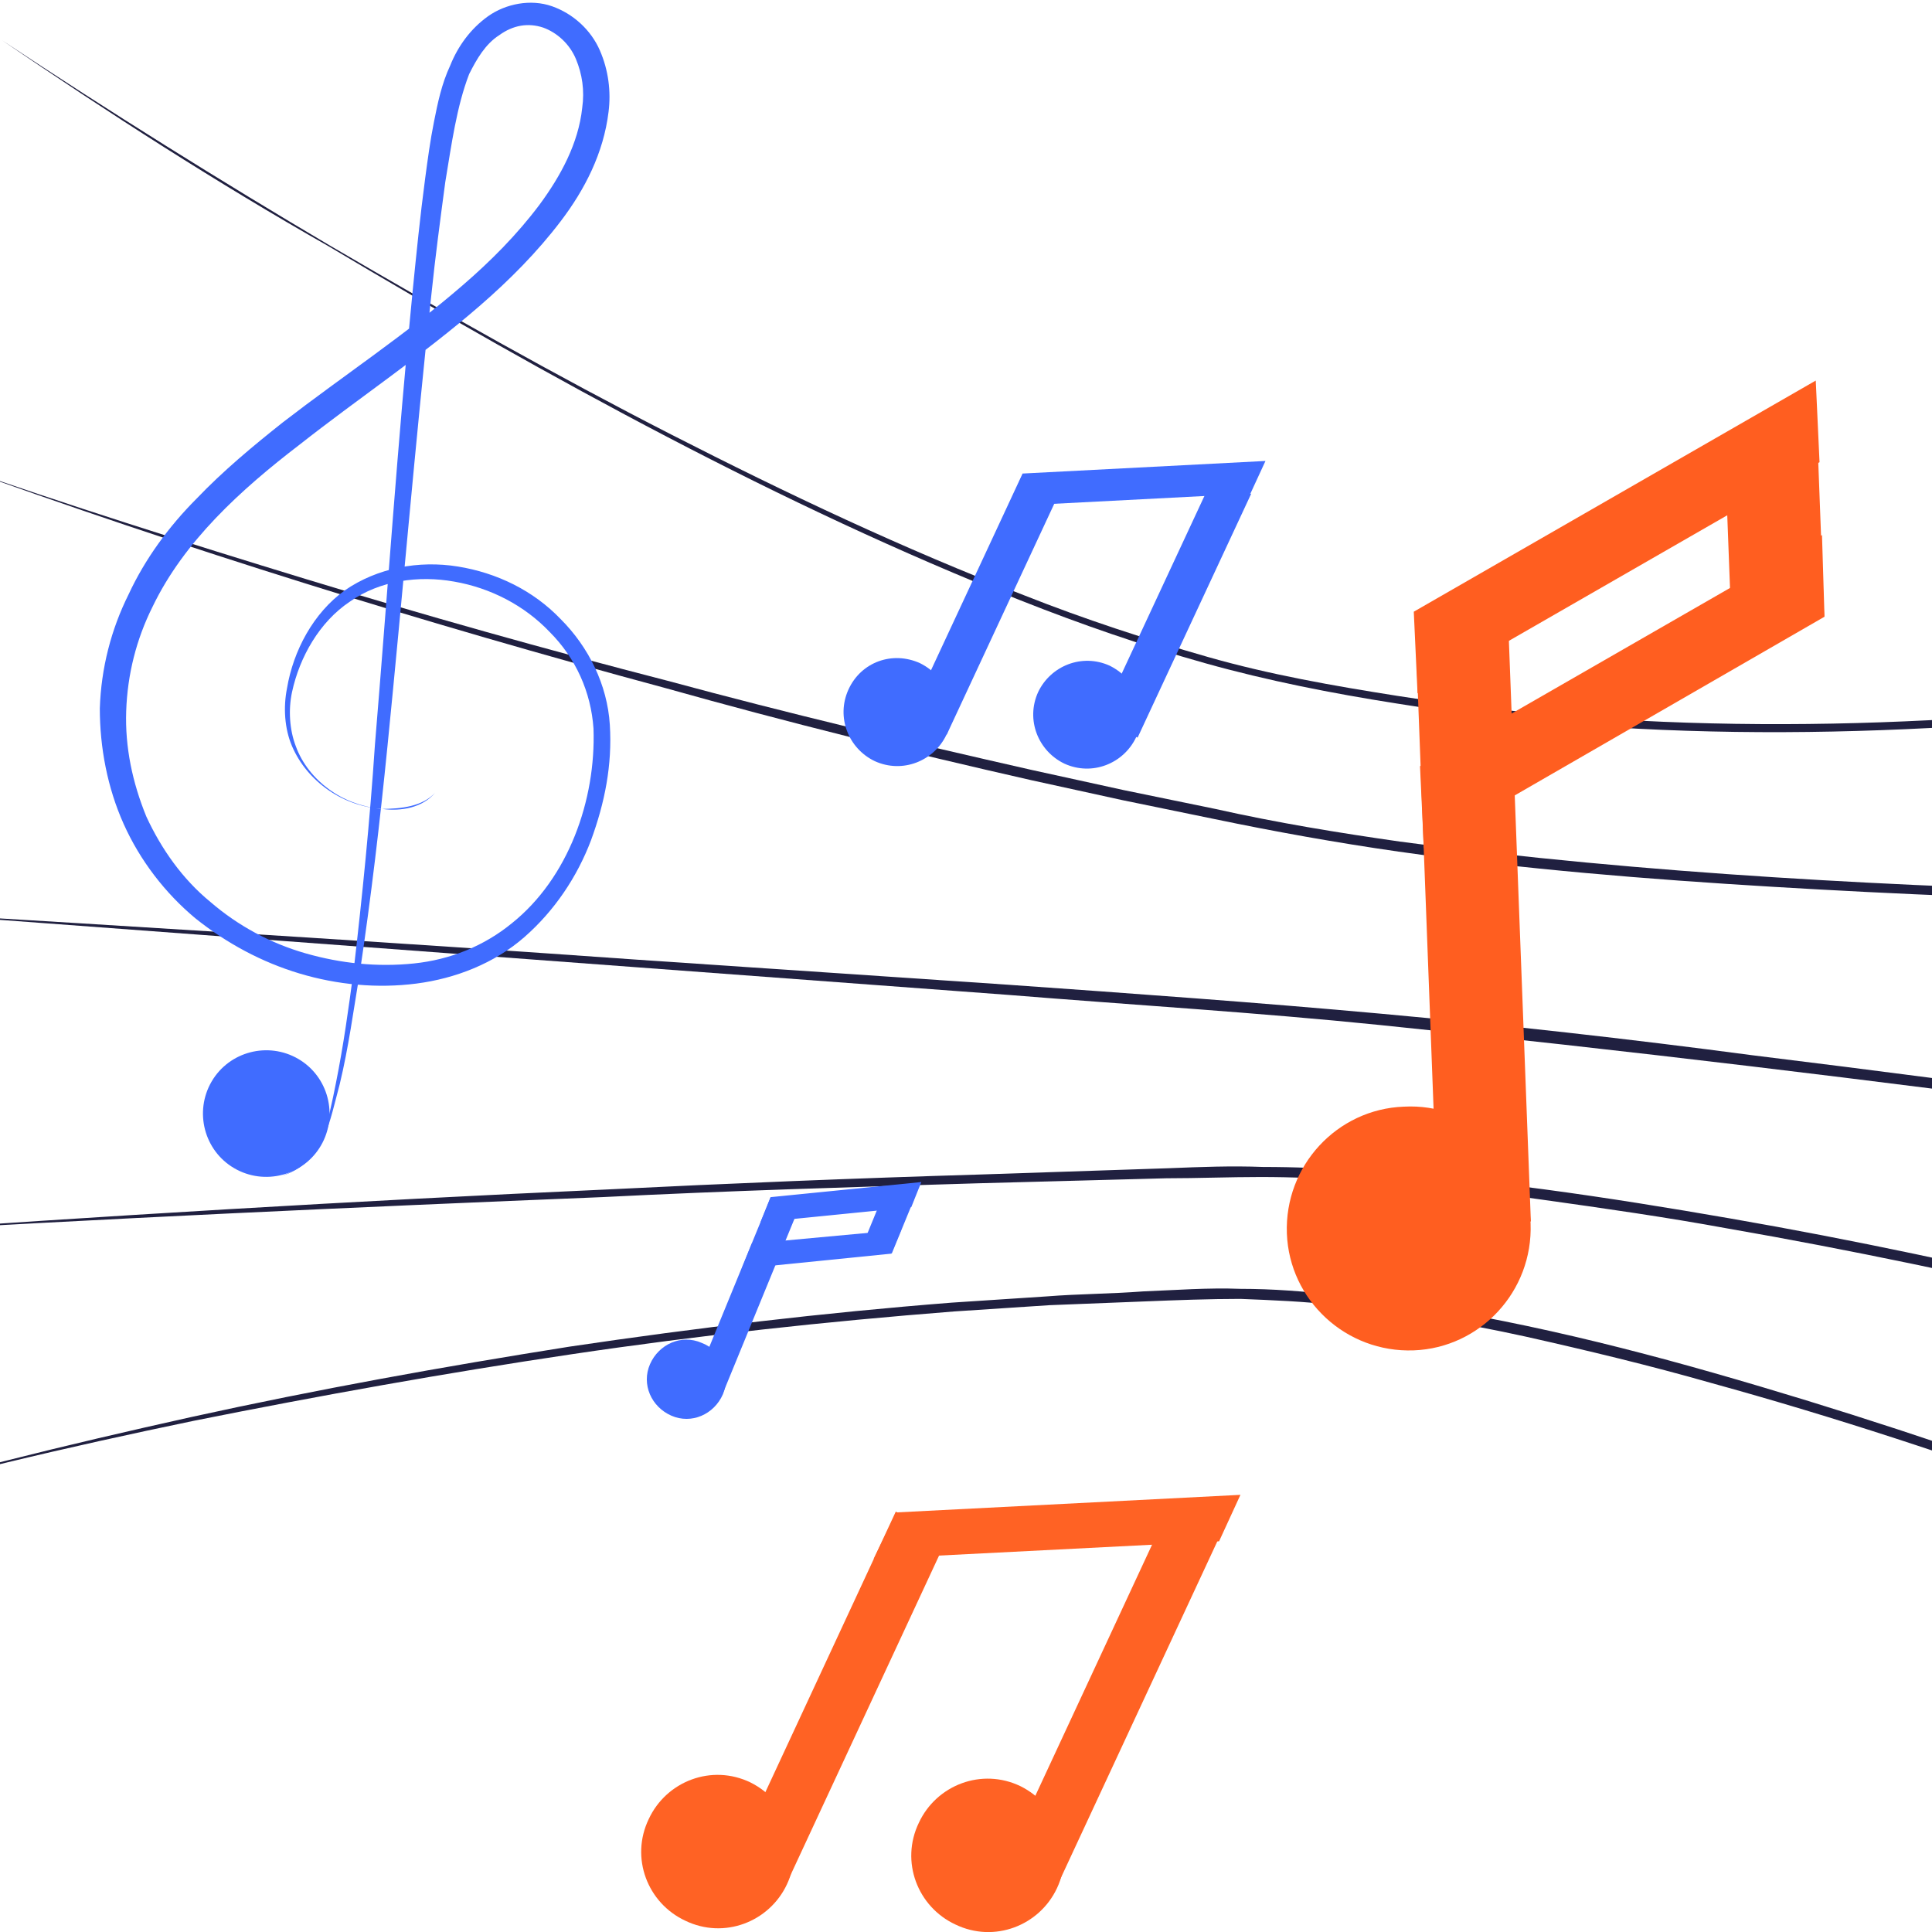
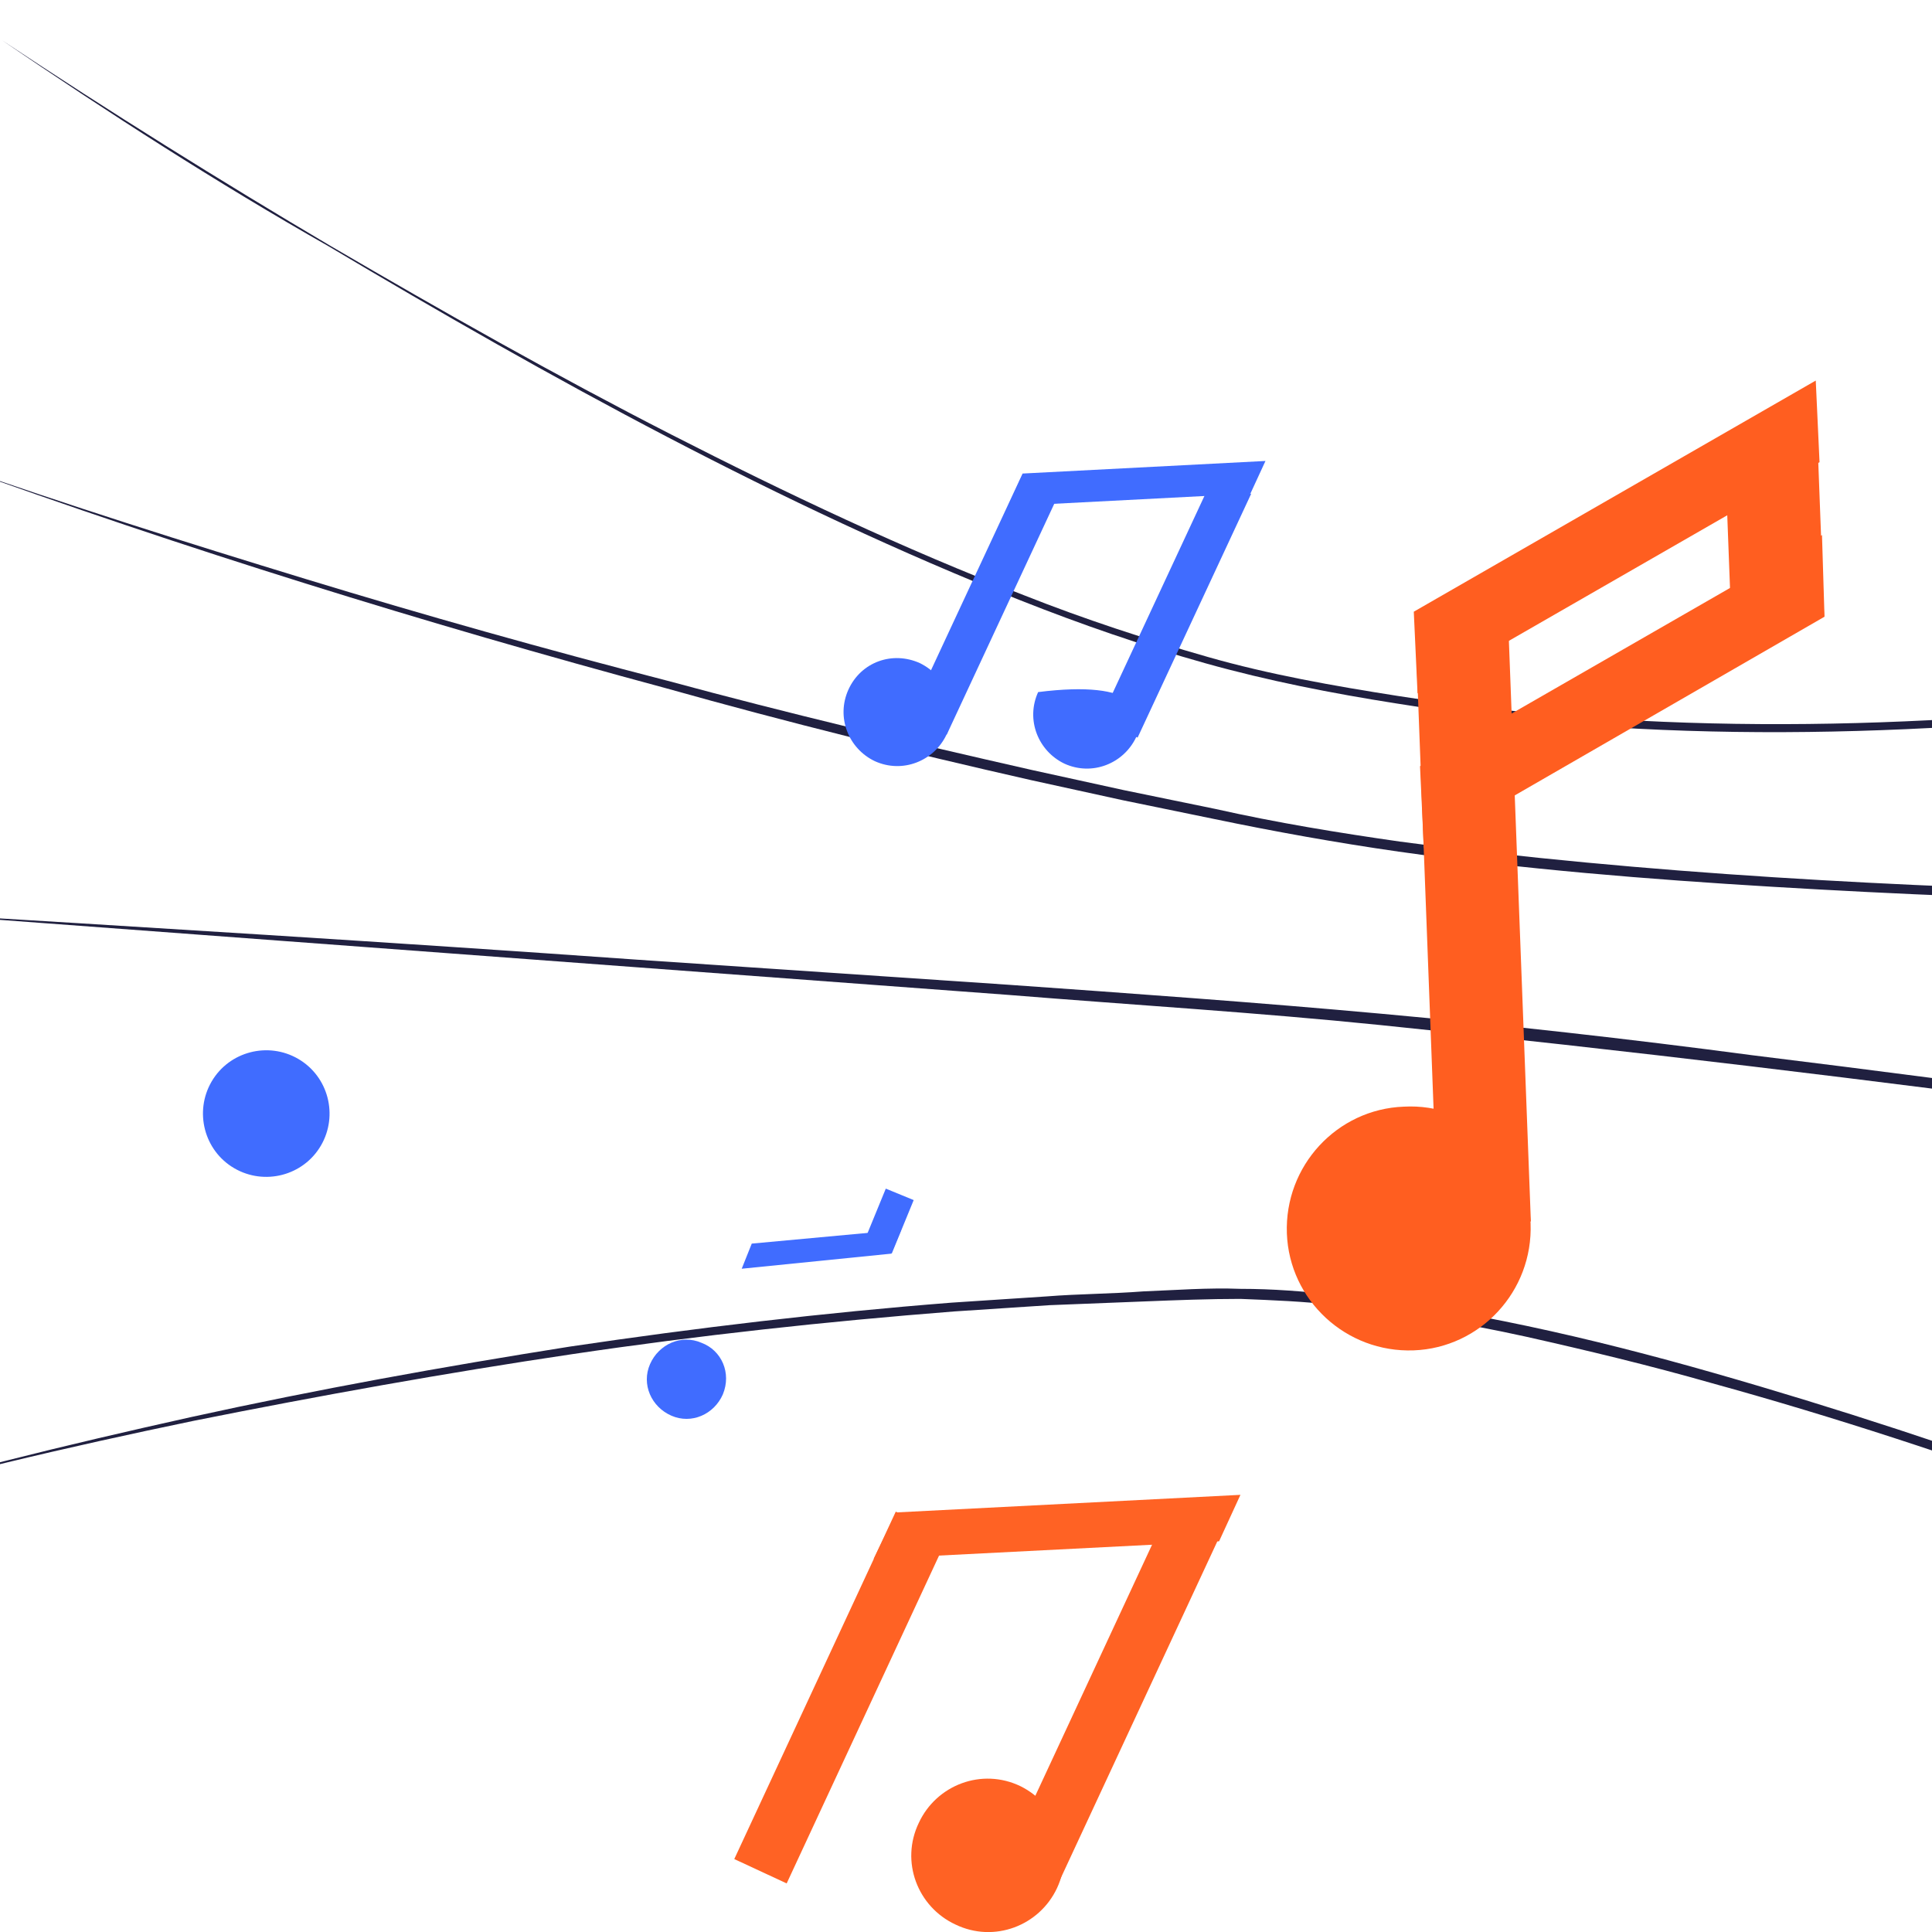
<svg xmlns="http://www.w3.org/2000/svg" width="150" height="150" viewBox="0 0 150 150" fill="none">
  <g id="Frame" clip-path="url(#clip0_3068_18065)">
    <g id="Group">
      <g id="Group_2">
        <path id="Vector" d="M-14 117.426C-4.442 114.5 5.213 112.159 14.869 110.014C24.622 107.868 34.374 106.112 44.225 104.552C54.075 103.089 63.926 101.919 73.874 101.138L81.286 100.651C83.724 100.456 86.26 100.456 88.796 100.261C91.332 100.163 93.77 99.968 96.306 100.066C98.841 100.066 101.28 100.261 103.815 100.553C113.763 101.626 123.516 103.869 133.074 106.6C142.632 109.331 152.092 112.452 161.455 115.865C180.181 122.79 198.516 130.495 216.462 139.175C207.391 134.981 198.224 131.08 189.056 127.276C179.888 123.473 170.623 119.864 161.26 116.548C151.897 113.135 142.437 110.014 132.879 107.38C128.1 106.015 123.224 104.845 118.445 103.772C113.568 102.699 108.692 101.919 103.718 101.334C101.28 101.041 98.744 100.943 96.306 100.846C93.867 100.846 91.332 100.943 88.893 101.041C86.455 101.138 83.919 101.236 81.481 101.334L74.069 101.821C64.121 102.601 54.27 103.674 44.42 105.137C34.57 106.6 24.817 108.356 15.064 110.306C5.213 112.354 -4.442 114.598 -14 117.426Z" fill="#202040" />
      </g>
      <g id="Group_3">
-         <path id="Vector_2" d="M-11.367 95.772C8.041 94.406 27.45 93.236 46.955 92.358C56.708 91.871 66.364 91.481 76.117 91.188L90.746 90.7C93.184 90.603 95.622 90.505 98.061 90.603C100.499 90.603 102.937 90.7 105.375 90.895C115.128 91.481 124.784 92.944 134.342 94.602C143.899 96.26 153.457 98.308 162.918 100.551C181.838 105.037 200.661 110.109 219.29 115.863C209.927 113.132 200.564 110.596 191.104 108.158C181.643 105.72 172.183 103.379 162.723 101.234C153.262 99.088 143.704 97.04 134.146 95.382C129.368 94.504 124.589 93.821 119.712 93.139C114.933 92.456 110.057 91.968 105.18 91.676C102.742 91.481 100.304 91.383 97.866 91.383C95.427 91.383 92.989 91.481 90.551 91.481L75.921 91.871C66.169 92.163 56.416 92.456 46.76 92.944C27.547 93.724 8.139 94.602 -11.367 95.772Z" fill="#202040" />
-       </g>
+         </g>
      <g id="Group_4">
        <path id="Vector_3" d="M-8.242 70.805C11.069 71.975 30.282 73.145 49.495 74.511L78.364 76.461C88.019 77.144 97.577 77.827 107.232 78.705C116.888 79.582 126.446 80.655 136.004 81.923C145.561 83.093 155.119 84.361 164.677 85.629C174.235 86.897 183.793 88.262 193.351 89.725C202.909 91.091 212.467 92.554 221.927 94.114L193.253 90.213L164.58 86.409C145.464 83.874 126.251 81.533 107.135 79.582C97.577 78.607 87.922 78.022 78.266 77.242L49.398 75.096L-8.242 70.805Z" fill="#202040" />
      </g>
      <g id="Group_5">
        <path id="Vector_4" d="M-3.953 35.984C5.215 39.203 14.48 42.129 23.745 44.957C33.011 47.785 42.373 50.419 51.834 52.857C61.196 55.393 70.657 57.636 80.117 59.782L87.237 61.342L94.356 62.805C99.135 63.878 103.914 64.658 108.693 65.341C127.906 67.876 147.412 68.852 166.821 69.339C176.574 69.632 186.229 69.73 195.982 69.73C205.735 69.73 215.39 69.73 225.143 69.437C205.735 70.217 186.229 70.315 166.821 70.022C157.068 69.827 147.412 69.437 137.659 68.852C127.906 68.267 118.251 67.486 108.596 66.121C103.817 65.438 98.94 64.56 94.259 63.585L87.139 62.122L80.02 60.562C70.559 58.416 61.099 56.075 51.736 53.442C32.913 48.371 14.382 42.616 -3.953 35.984Z" fill="#202040" />
      </g>
      <g id="Group_6">
        <path id="Vector_5" d="M0.141 3.117C8.528 8.676 17.111 14.04 25.693 19.112C34.373 24.183 43.151 29.157 52.124 33.741C61.096 38.325 70.167 42.617 79.529 46.225C84.211 48.078 88.99 49.639 93.769 51.004C98.548 52.37 103.522 53.247 108.496 54.028C128.392 57.148 148.58 56.661 168.574 54.32C178.522 53.15 188.47 51.687 198.418 49.931L228.164 44.665C208.366 48.468 188.665 52.565 168.671 54.905C148.678 57.246 128.294 57.831 108.398 54.613C103.424 53.832 98.45 52.857 93.574 51.492C88.697 50.126 83.918 48.468 79.237 46.615C69.874 42.909 60.804 38.618 51.831 33.936C42.858 29.255 34.178 24.281 25.498 19.112C16.916 14.236 8.431 8.774 0.141 3.117Z" fill="#202040" />
      </g>
      <g id="Group_7">
        <path id="Vector_6" d="M73.48 57.049C72.505 59.097 70.067 60.073 67.921 59.097C65.873 58.122 64.898 55.684 65.873 53.538C66.848 51.393 69.287 50.515 71.432 51.49C73.578 52.563 74.456 55.001 73.48 57.049Z" fill="#406CFF" />
        <path id="Vector_7" d="M82.316 38.117L79.398 36.758L70.587 55.678L73.504 57.036L82.316 38.117Z" fill="#406CFF" />
-         <path id="Vector_8" d="M88.207 57.245C87.231 59.293 84.793 60.268 82.648 59.293C80.6 58.317 79.624 55.879 80.6 53.734C81.575 51.685 84.013 50.71 86.159 51.685C88.304 52.758 89.182 55.197 88.207 57.245Z" fill="#406CFF" />
+         <path id="Vector_8" d="M88.207 57.245C87.231 59.293 84.793 60.268 82.648 59.293C80.6 58.317 79.624 55.879 80.6 53.734C88.304 52.758 89.182 55.197 88.207 57.245Z" fill="#406CFF" />
        <path id="Vector_9" d="M97.136 38.347L94.219 36.988L85.407 55.908L88.324 57.267L97.136 38.347Z" fill="#406CFF" />
        <path id="Vector_10" d="M97.081 38.325L78.258 39.3L79.428 36.764L98.251 35.789L97.081 38.325Z" fill="#406CFF" />
      </g>
      <g id="Group_8">
        <path id="Vector_11" d="M56.124 108.255C55.441 109.815 53.686 110.596 52.125 109.913C50.565 109.23 49.785 107.475 50.467 105.914C51.15 104.354 52.905 103.574 54.466 104.256C56.026 104.841 56.807 106.597 56.124 108.255Z" fill="#406CFF" />
-         <path id="Vector_12" d="M61.994 93.865L59.828 92.977L53.943 107.324L56.109 108.212L61.994 93.865Z" fill="#406CFF" />
        <path id="Vector_13" d="M70.939 93.174L68.773 92.285L67.07 96.436L69.236 97.325L70.939 93.174Z" fill="#406CFF" />
-         <path id="Vector_14" d="M70.75 93.724L59.047 94.894L59.827 92.944L71.531 91.773L70.75 93.724Z" fill="#406CFF" />
        <path id="Vector_15" d="M69.192 97.334L57.586 98.504L58.366 96.553L69.972 95.481L69.192 97.334Z" fill="#406CFF" />
      </g>
      <g id="Group_9">
-         <path id="Vector_16" d="M33.79 61.539C32.815 62.709 31.157 63.002 29.694 62.807C28.231 62.709 26.768 62.222 25.5 61.344C24.232 60.466 23.257 59.296 22.672 57.931C22.087 56.565 21.989 54.907 22.282 53.444C22.77 50.518 24.33 47.593 26.768 45.837C29.304 44.081 32.522 43.496 35.546 43.984C38.569 44.472 41.398 45.837 43.543 48.08C45.689 50.226 47.152 53.152 47.347 56.273C47.542 59.394 46.957 62.319 45.884 65.245C44.811 68.074 43.056 70.707 40.715 72.755C38.374 74.803 35.351 75.974 32.327 76.364C29.304 76.754 26.183 76.461 23.257 75.583C20.331 74.706 17.601 73.243 15.162 71.292C12.822 69.341 10.871 66.806 9.603 63.977C8.335 61.149 7.75 58.028 7.75 55.005C7.848 51.884 8.628 48.86 9.993 46.13C11.261 43.399 13.114 40.863 15.26 38.717C17.308 36.572 19.649 34.621 21.989 32.768C26.671 29.16 31.547 25.941 35.936 22.137C38.082 20.284 40.13 18.236 41.885 15.896C43.543 13.652 44.909 11.117 45.201 8.386C45.396 7.02 45.201 5.752 44.714 4.582C44.226 3.412 43.251 2.534 42.178 2.144C41.008 1.754 39.837 1.949 38.764 2.729C37.691 3.412 37.009 4.582 36.424 5.752C35.448 8.288 35.058 11.214 34.571 14.14C34.18 17.066 33.79 19.992 33.498 22.82C32.23 34.524 31.255 46.227 30.084 57.931C29.499 63.782 28.816 69.634 27.939 75.486C27.451 78.412 27.061 81.338 26.378 84.166C25.988 85.629 25.695 86.994 25.11 88.457C24.427 89.823 23.257 90.895 21.892 91.286C23.257 90.798 24.427 89.725 25.013 88.36C25.5 86.994 25.793 85.531 26.085 84.069C26.671 81.143 27.061 78.314 27.451 75.388C28.134 69.537 28.719 63.685 29.109 57.833C30.084 46.13 30.864 34.426 32.035 22.625C32.327 19.699 32.62 16.773 33.01 13.847C33.205 12.384 33.4 10.921 33.693 9.459C33.985 7.996 34.278 6.533 34.961 5.07C35.546 3.607 36.521 2.241 37.886 1.266C39.252 0.291 41.203 -0.099 42.861 0.486C44.519 1.071 45.884 2.339 46.567 3.899C47.249 5.46 47.444 7.118 47.249 8.678C46.859 11.897 45.396 14.725 43.543 17.163C41.69 19.602 39.544 21.747 37.301 23.698C32.815 27.599 27.841 30.915 23.257 34.524C18.673 38.035 14.284 42.033 11.846 47.105C10.578 49.641 9.896 52.371 9.798 55.2C9.701 58.028 10.286 60.759 11.359 63.392C12.529 65.928 14.187 68.269 16.333 70.024C18.478 71.877 21.014 73.243 23.745 74.023C26.476 74.803 29.304 75.096 32.132 74.803C34.961 74.511 37.594 73.438 39.74 71.682C44.128 68.171 46.274 62.124 46.079 56.565C45.884 53.737 44.714 51.104 42.666 49.055C40.715 47.007 38.082 45.642 35.253 45.154C32.522 44.667 29.499 45.057 27.158 46.715C24.818 48.275 23.257 51.006 22.672 53.737C22.379 55.102 22.477 56.663 22.965 57.931C23.452 59.296 24.427 60.466 25.5 61.247C26.671 62.124 28.036 62.612 29.499 62.807C31.157 62.807 32.815 62.612 33.79 61.539Z" fill="#406CFF" />
        <path id="Vector_17" d="M24.915 88.944C23.549 91.285 20.526 92.065 18.185 90.7C15.845 89.335 15.064 86.311 16.43 83.97C17.795 81.63 20.819 80.849 23.159 82.215C25.5 83.58 26.28 86.604 24.915 88.944Z" fill="#406CFF" />
      </g>
      <g id="Group_10">
-         <path id="Vector_18" d="M61.101 146.292C59.736 149.218 56.225 150.584 53.201 149.121C50.275 147.755 48.91 144.244 50.373 141.221C51.738 138.295 55.249 136.929 58.273 138.392C61.199 139.855 62.467 143.366 61.101 146.292Z" fill="#FF6224" />
        <path id="Vector_19" d="M73.615 119.254L69.547 117.363L57.009 144.337L61.077 146.228L73.615 119.254Z" fill="#FF6224" />
        <path id="Vector_20" d="M82.07 146.585C80.704 149.511 77.193 150.877 74.17 149.414C71.244 148.048 69.879 144.537 71.342 141.514C72.707 138.588 76.218 137.222 79.242 138.685C82.167 140.148 83.435 143.659 82.07 146.585Z" fill="#FF6224" />
        <path id="Vector_21" d="M94.576 119.536L90.508 117.645L77.967 144.619L82.035 146.51L94.576 119.536Z" fill="#FF6224" />
        <path id="Vector_22" d="M94.649 119.667L67.828 121.033L69.584 117.424L96.307 116.059L94.649 119.667Z" fill="#FF6224" />
      </g>
      <g id="Group_11">
        <path id="Vector_23" d="M118.834 94.991C119.029 100.258 114.932 104.647 109.763 104.842C104.497 105.037 100.108 100.941 99.913 95.772C99.718 90.505 103.814 86.116 108.983 85.921C114.25 85.628 118.639 89.725 118.834 94.991Z" fill="#FF5E20" />
        <path id="Vector_24" d="M117.056 47.274L109.844 47.547L111.644 95.108L118.856 94.835L117.056 47.274Z" fill="#FF5E20" />
        <path id="Vector_25" d="M141.103 34.098L133.891 34.371L134.41 48.113L141.622 47.84L141.103 34.098Z" fill="#FF5E20" />
        <path id="Vector_26" d="M141.268 35.886L110.058 53.832L109.766 47.492L140.975 29.547L141.268 35.886Z" fill="#FF5E20" />
        <path id="Vector_27" d="M141.654 47.882L110.543 65.828L110.25 59.488L141.459 41.543L141.654 47.882Z" fill="#FF5E20" />
      </g>
    </g>
  </g>
  <defs>
    <clipPath id="clip0_3068_18065">
      <rect width="150" height="150" fill="white" />
    </clipPath>
  </defs>
</svg>